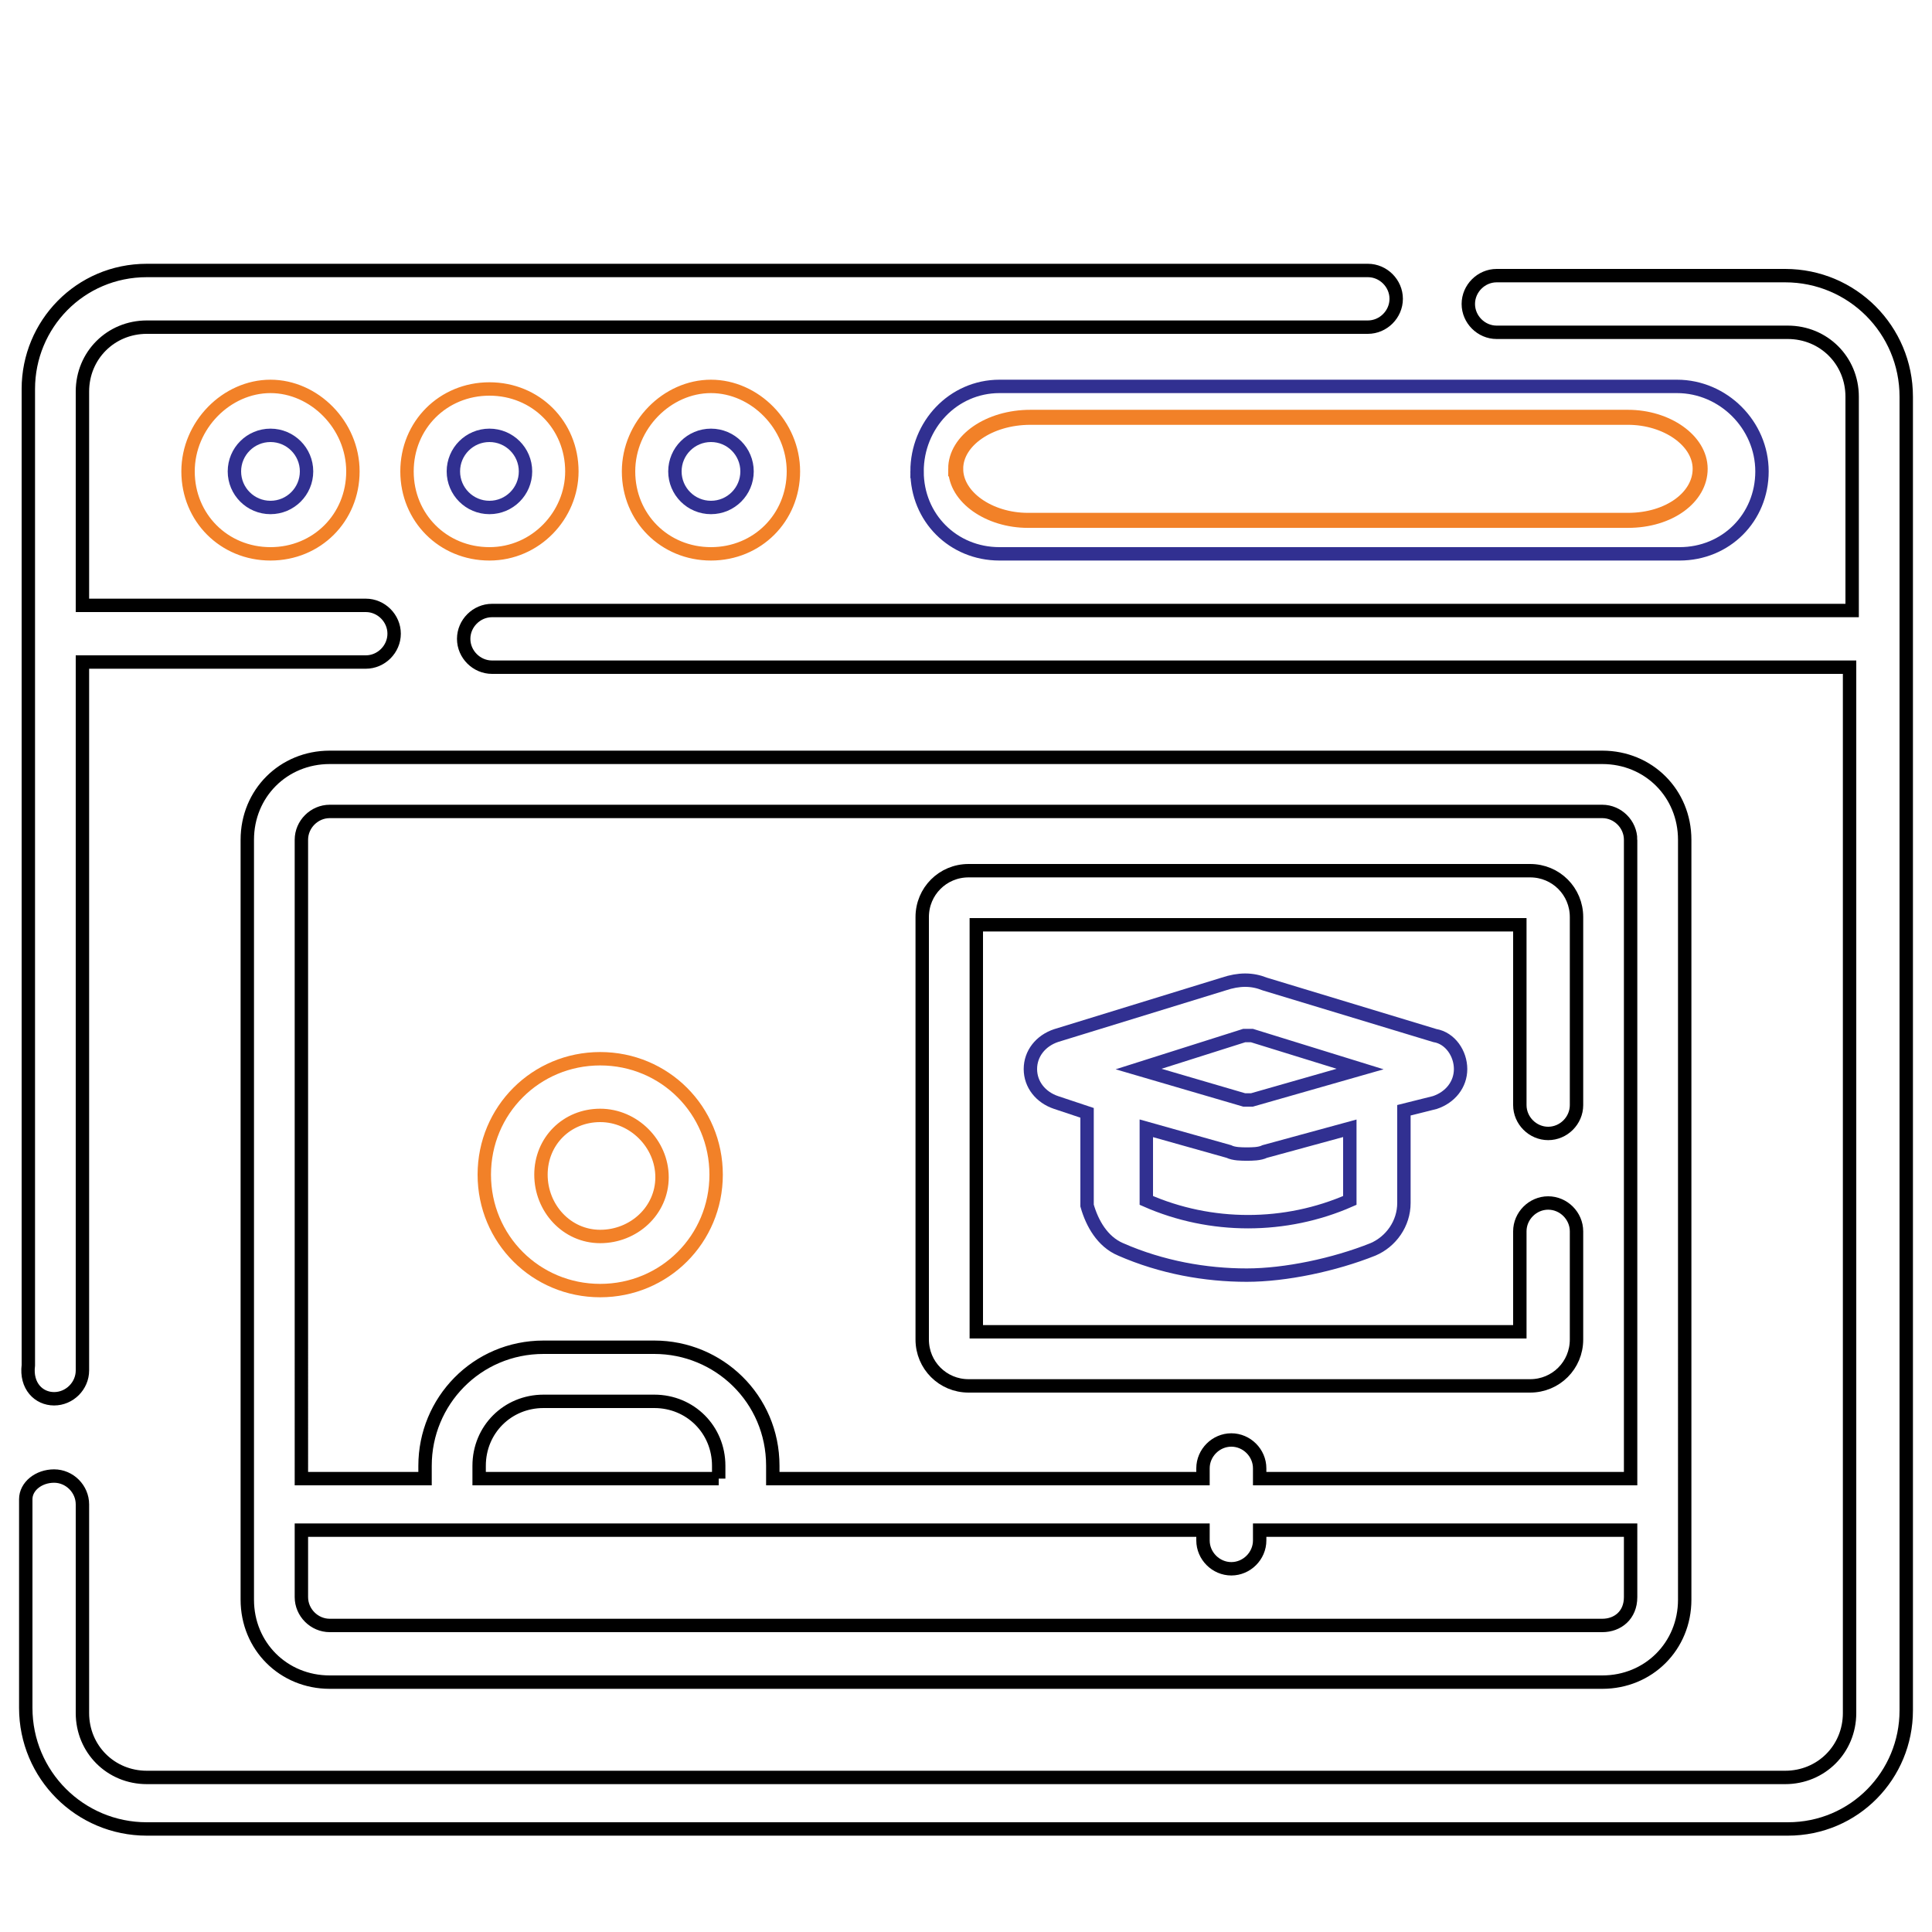
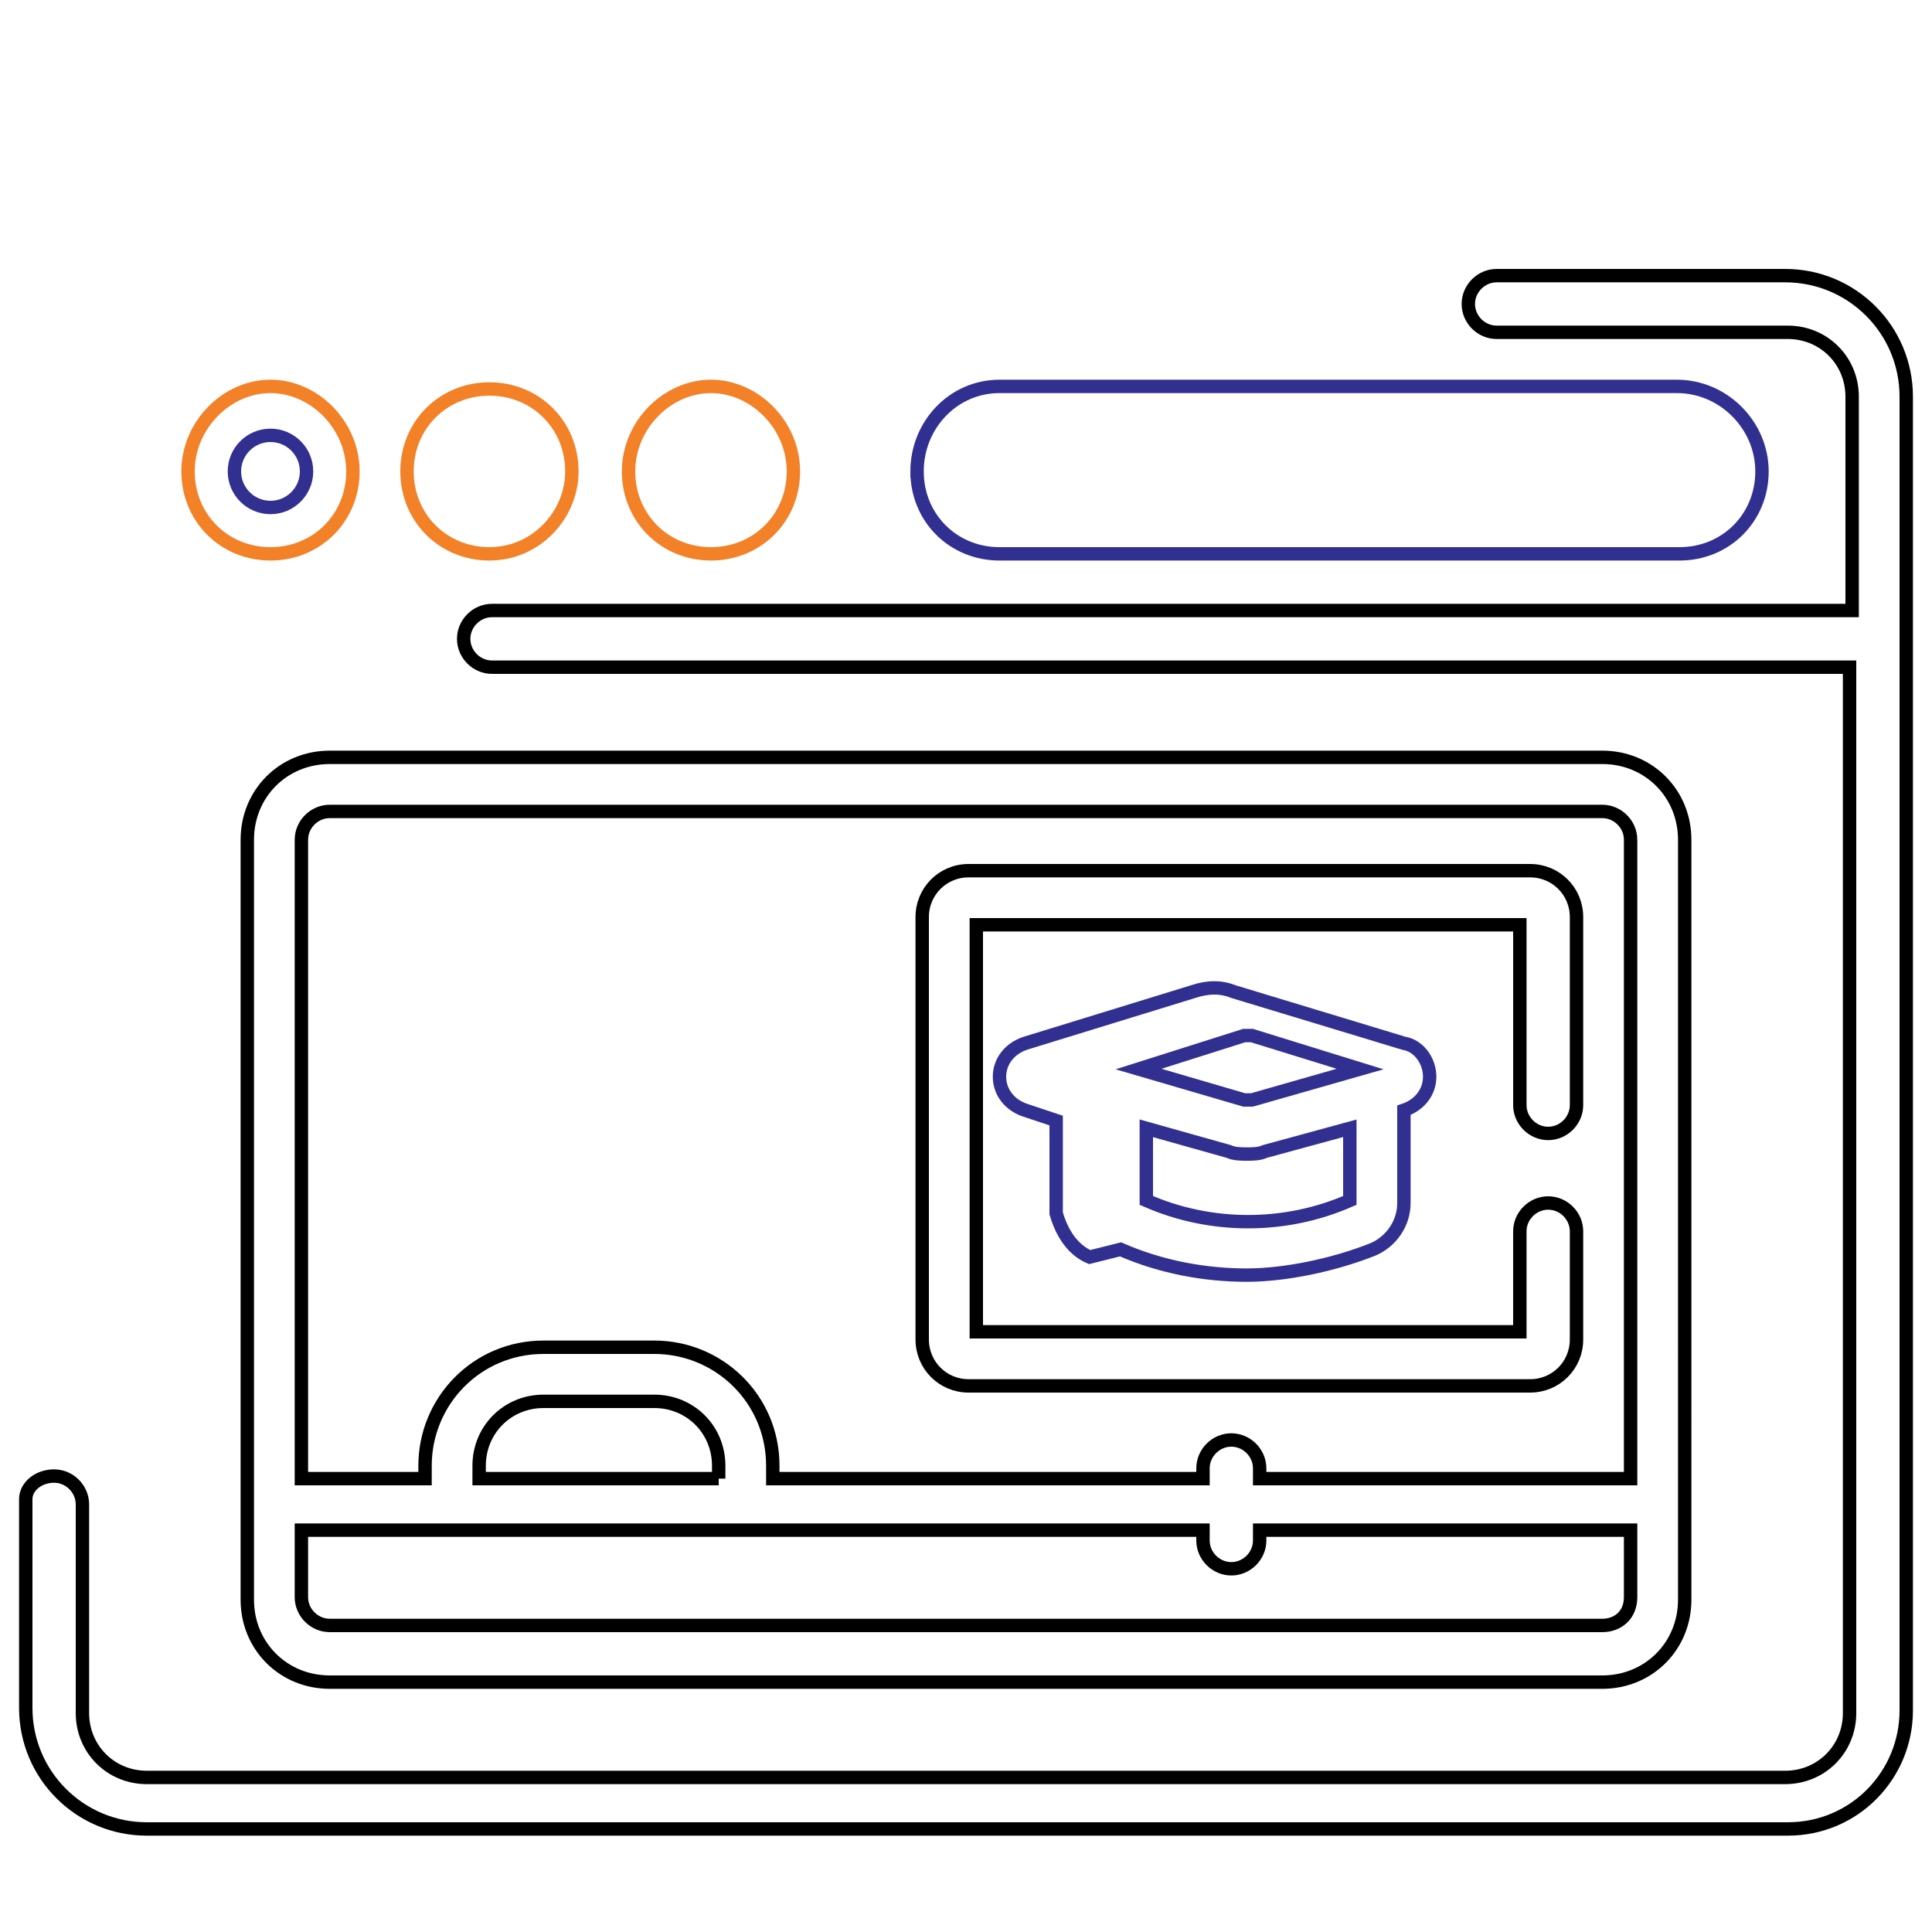
<svg xmlns="http://www.w3.org/2000/svg" version="1.1" id="Layer_1" x="0" y="0" viewBox="0 0 75 75" style="enable-background:new 0 0 75 75" xml:space="preserve">
  <style>.st3,.st4,.st5{fill:none;stroke:#000;stroke-width:.52;stroke-miterlimit:10}.st4,.st5{stroke:#f28128}.st5{stroke:#313091}</style>
  <switch>
    <g>
-       <path class="st3" d="M2.1 54.3c.6 0 1.1-.5 1.1-1.1V25.7h11c.6 0 1.1-.5 1.1-1.1 0-.6-.5-1.1-1.1-1.1h-11v-8.3c0-1.4 1.1-2.5 2.5-2.5h47.4c.6 0 1.1-.5 1.1-1.1s-.5-1.1-1.1-1.1H5.7c-2.6 0-4.6 2.1-4.6 4.6V53c-.1.8.4 1.3 1 1.3z" />
      <path class="st3" d="M69.3 10.7H58.1c-.6 0-1.1.5-1.1 1.1 0 .6.5 1.1 1.1 1.1h11.3c1.4 0 2.5 1.1 2.5 2.5v8.3H19.1c-.6 0-1.1.5-1.1 1.1 0 .6.5 1.1 1.1 1.1h52.7v40.6c0 1.4-1.1 2.5-2.5 2.5H5.7c-1.4 0-2.5-1.1-2.5-2.5v-8.1c0-.6-.5-1.1-1.1-1.1s-1.1.4-1.1.9v8.1C1 68.9 3.1 71 5.7 71h63.7c2.6 0 4.6-2.1 4.6-4.6v-51c0-2.6-2.1-4.7-4.7-4.7z" />
      <path class="st4" d="M7.3 18.3c0 1.8 1.4 3.2 3.2 3.2s3.2-1.4 3.2-3.2-1.5-3.3-3.2-3.3-3.2 1.5-3.2 3.3zM22.2 18.3c0-1.8-1.4-3.2-3.2-3.2-1.8 0-3.2 1.4-3.2 3.2s1.4 3.2 3.2 3.2 3.2-1.5 3.2-3.2zM24.4 18.3c0 1.8 1.4 3.2 3.2 3.2s3.2-1.4 3.2-3.2-1.5-3.3-3.2-3.3-3.2 1.5-3.2 3.3z" />
      <path class="st5" d="M35.6 18.3c0 1.8 1.4 3.2 3.2 3.2h26.4c1.8 0 3.2-1.4 3.2-3.2S66.9 15 65.1 15H38.8c-1.8 0-3.2 1.5-3.2 3.3z" />
-       <path d="M37.1 18.2c0 1.1 1.3 2 2.8 2h23.3c1.6 0 2.8-.9 2.8-2s-1.3-2-2.8-2H40c-1.6 0-2.9.9-2.9 2z" style="fill:none;stroke:#f28128;stroke-width:.583;stroke-miterlimit:10" />
      <path class="st3" d="M9.6 32.6v29.5c0 1.8 1.4 3.2 3.2 3.2h49.4c1.8 0 3.2-1.4 3.2-3.2V32.6c0-1.8-1.4-3.2-3.2-3.2H12.8c-1.8 0-3.2 1.4-3.2 3.2zm52.6 30.5H12.8c-.6 0-1.1-.5-1.1-1.1v-2.6h35v.4c0 .6.5 1.1 1.1 1.1s1.1-.5 1.1-1.1v-.4h14.4V62c0 .7-.5 1.1-1.1 1.1zm-34.3-5.7h-9.3v-.5c0-1.4 1.1-2.5 2.5-2.5h4.3c1.4 0 2.5 1.1 2.5 2.5v.5zm35.4-24.8v24.8H48.9V57c0-.6-.5-1.1-1.1-1.1s-1.1.5-1.1 1.1v.4H30v-.5c0-2.6-2.1-4.6-4.6-4.6h-4.3c-2.6 0-4.6 2.1-4.6 4.6v.5h-4.8V32.6c0-.6.5-1.1 1.1-1.1h49.4c.6 0 1.1.5 1.1 1.1z" />
-       <path class="st4" d="M23.3 50.1c2.5 0 4.5-2 4.5-4.5s-2-4.5-4.5-4.5-4.5 2-4.5 4.5 2 4.5 4.5 4.5zm0-6.8c1.3 0 2.4 1.1 2.4 2.4S24.6 48 23.3 48C22 48 21 46.9 21 45.6s1-2.3 2.3-2.3z" />
      <path class="st3" d="M37.6 53.8h21.8c1 0 1.8-.8 1.8-1.8v-4.2c0-.6-.5-1.1-1.1-1.1s-1.1.5-1.1 1.1v3.9H37.9V35.9H59v7c0 .6.5 1.1 1.1 1.1s1.1-.5 1.1-1.1v-7.3c0-1-.8-1.8-1.8-1.8H37.6c-1 0-1.8.8-1.8 1.8V52c0 1 .8 1.8 1.8 1.8z" />
-       <path class="st5" d="M43.5 48.5c1.6.7 3.3 1 4.9 1 1.5 0 3.4-.4 4.9-1 .7-.3 1.2-1 1.2-1.8v-3.6l1.2-.3c.6-.2 1-.7 1-1.3 0-.6-.4-1.2-1-1.3l-6.6-2c-.5-.2-1-.2-1.6 0l-6.5 2c-.6.2-1 .7-1 1.3 0 .6.4 1.1 1 1.3l1.2.4v3.6c.2.7.6 1.4 1.3 1.7zm8.9-1.9c-2.5 1.1-5.4 1.1-7.9 0v-2.8l3.2.9c.2.1.5.1.7.1.2 0 .5 0 .7-.1l3.3-.9v2.8zm-4.1-6.4h.3l4.2 1.3-4.2 1.2h-.3l-4.1-1.2 4.1-1.3z" />
+       <path class="st5" d="M43.5 48.5c1.6.7 3.3 1 4.9 1 1.5 0 3.4-.4 4.9-1 .7-.3 1.2-1 1.2-1.8v-3.6c.6-.2 1-.7 1-1.3 0-.6-.4-1.2-1-1.3l-6.6-2c-.5-.2-1-.2-1.6 0l-6.5 2c-.6.2-1 .7-1 1.3 0 .6.4 1.1 1 1.3l1.2.4v3.6c.2.7.6 1.4 1.3 1.7zm8.9-1.9c-2.5 1.1-5.4 1.1-7.9 0v-2.8l3.2.9c.2.1.5.1.7.1.2 0 .5 0 .7-.1l3.3-.9v2.8zm-4.1-6.4h.3l4.2 1.3-4.2 1.2h-.3l-4.1-1.2 4.1-1.3z" />
      <circle class="st5" cx="10.5" cy="18.3" r="1.4" />
-       <circle class="st5" cx="19" cy="18.3" r="1.4" />
-       <circle class="st5" cx="27.6" cy="18.3" r="1.4" />
    </g>
  </switch>
</svg>